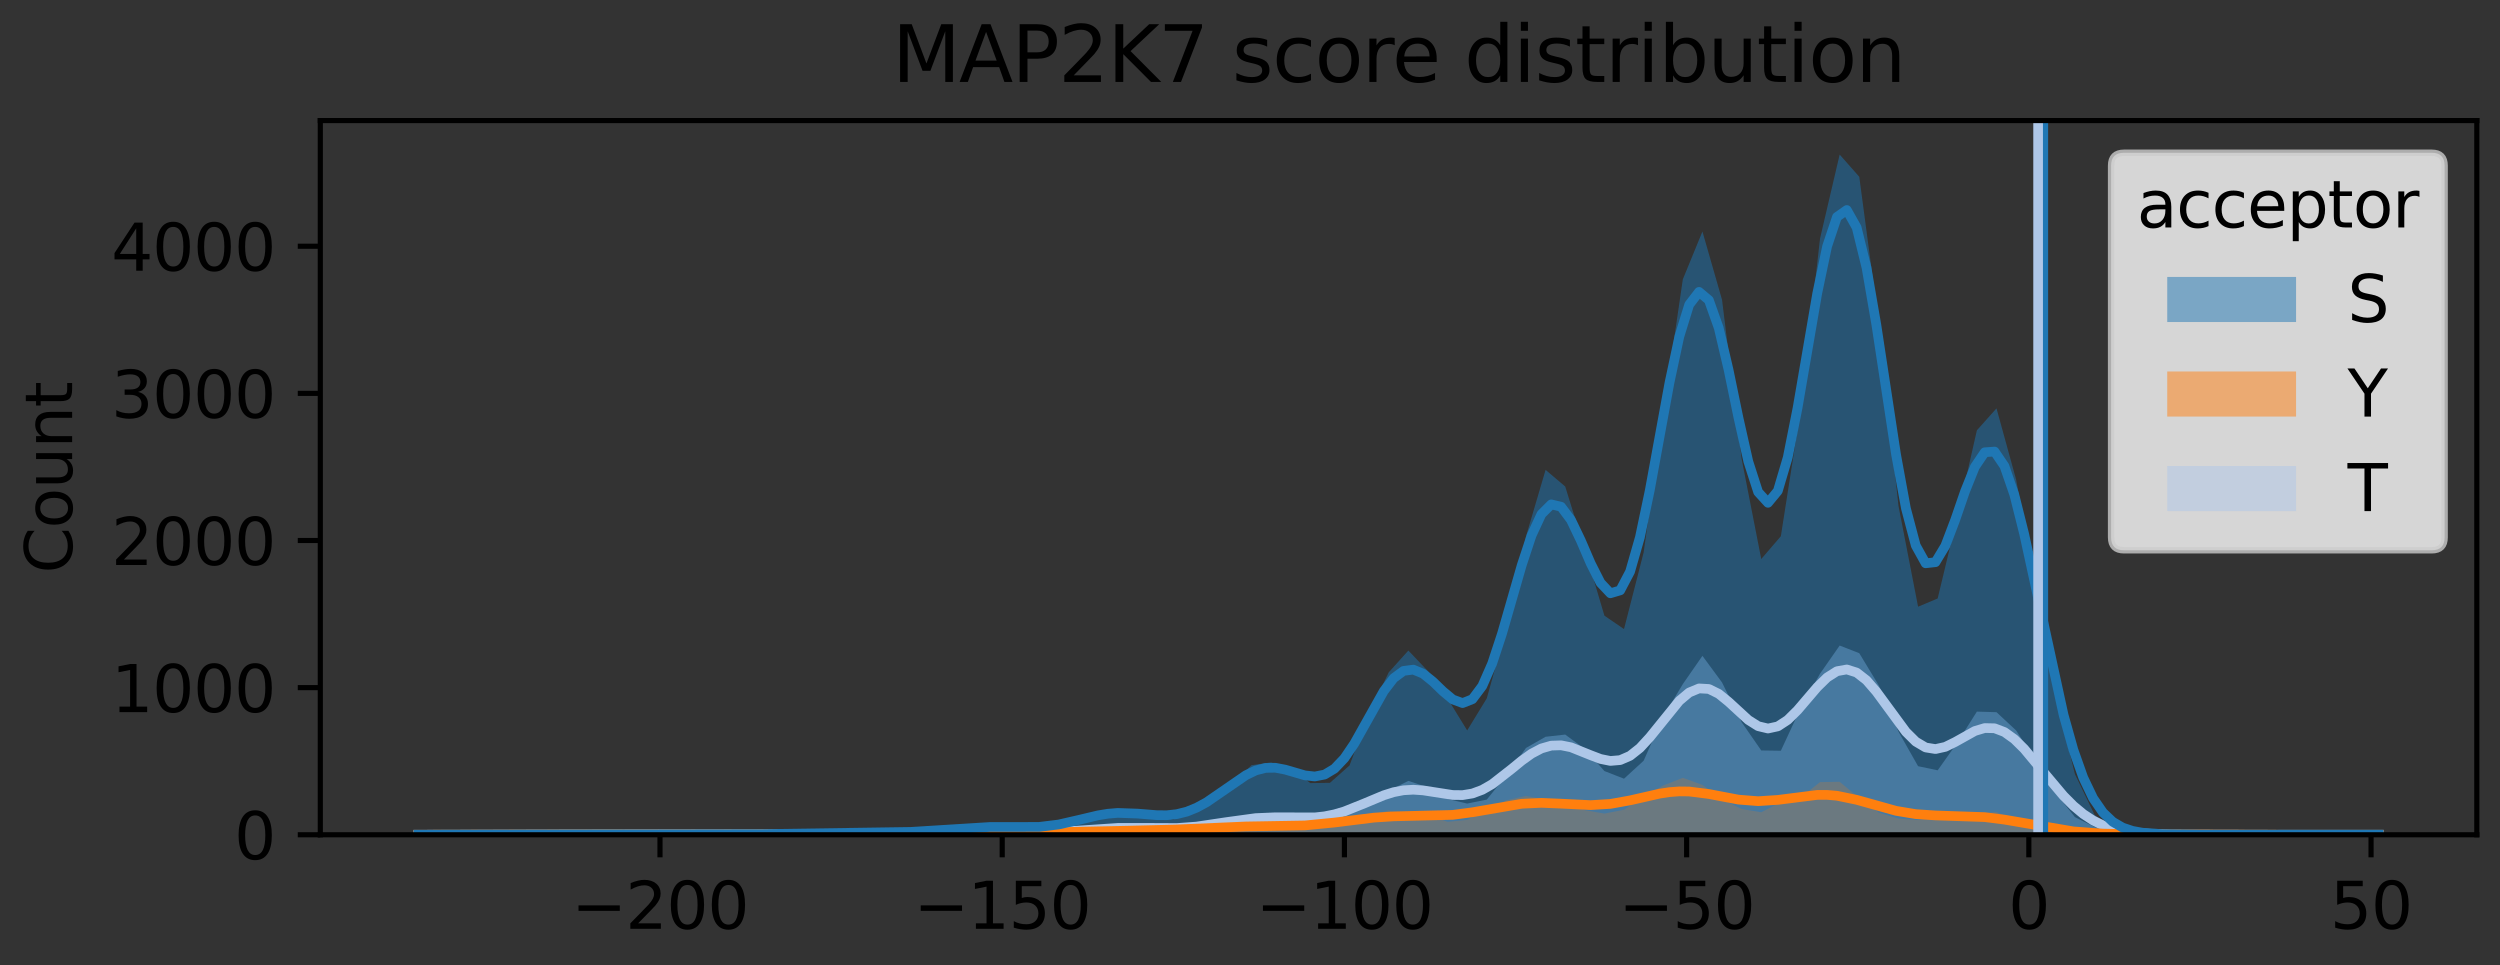
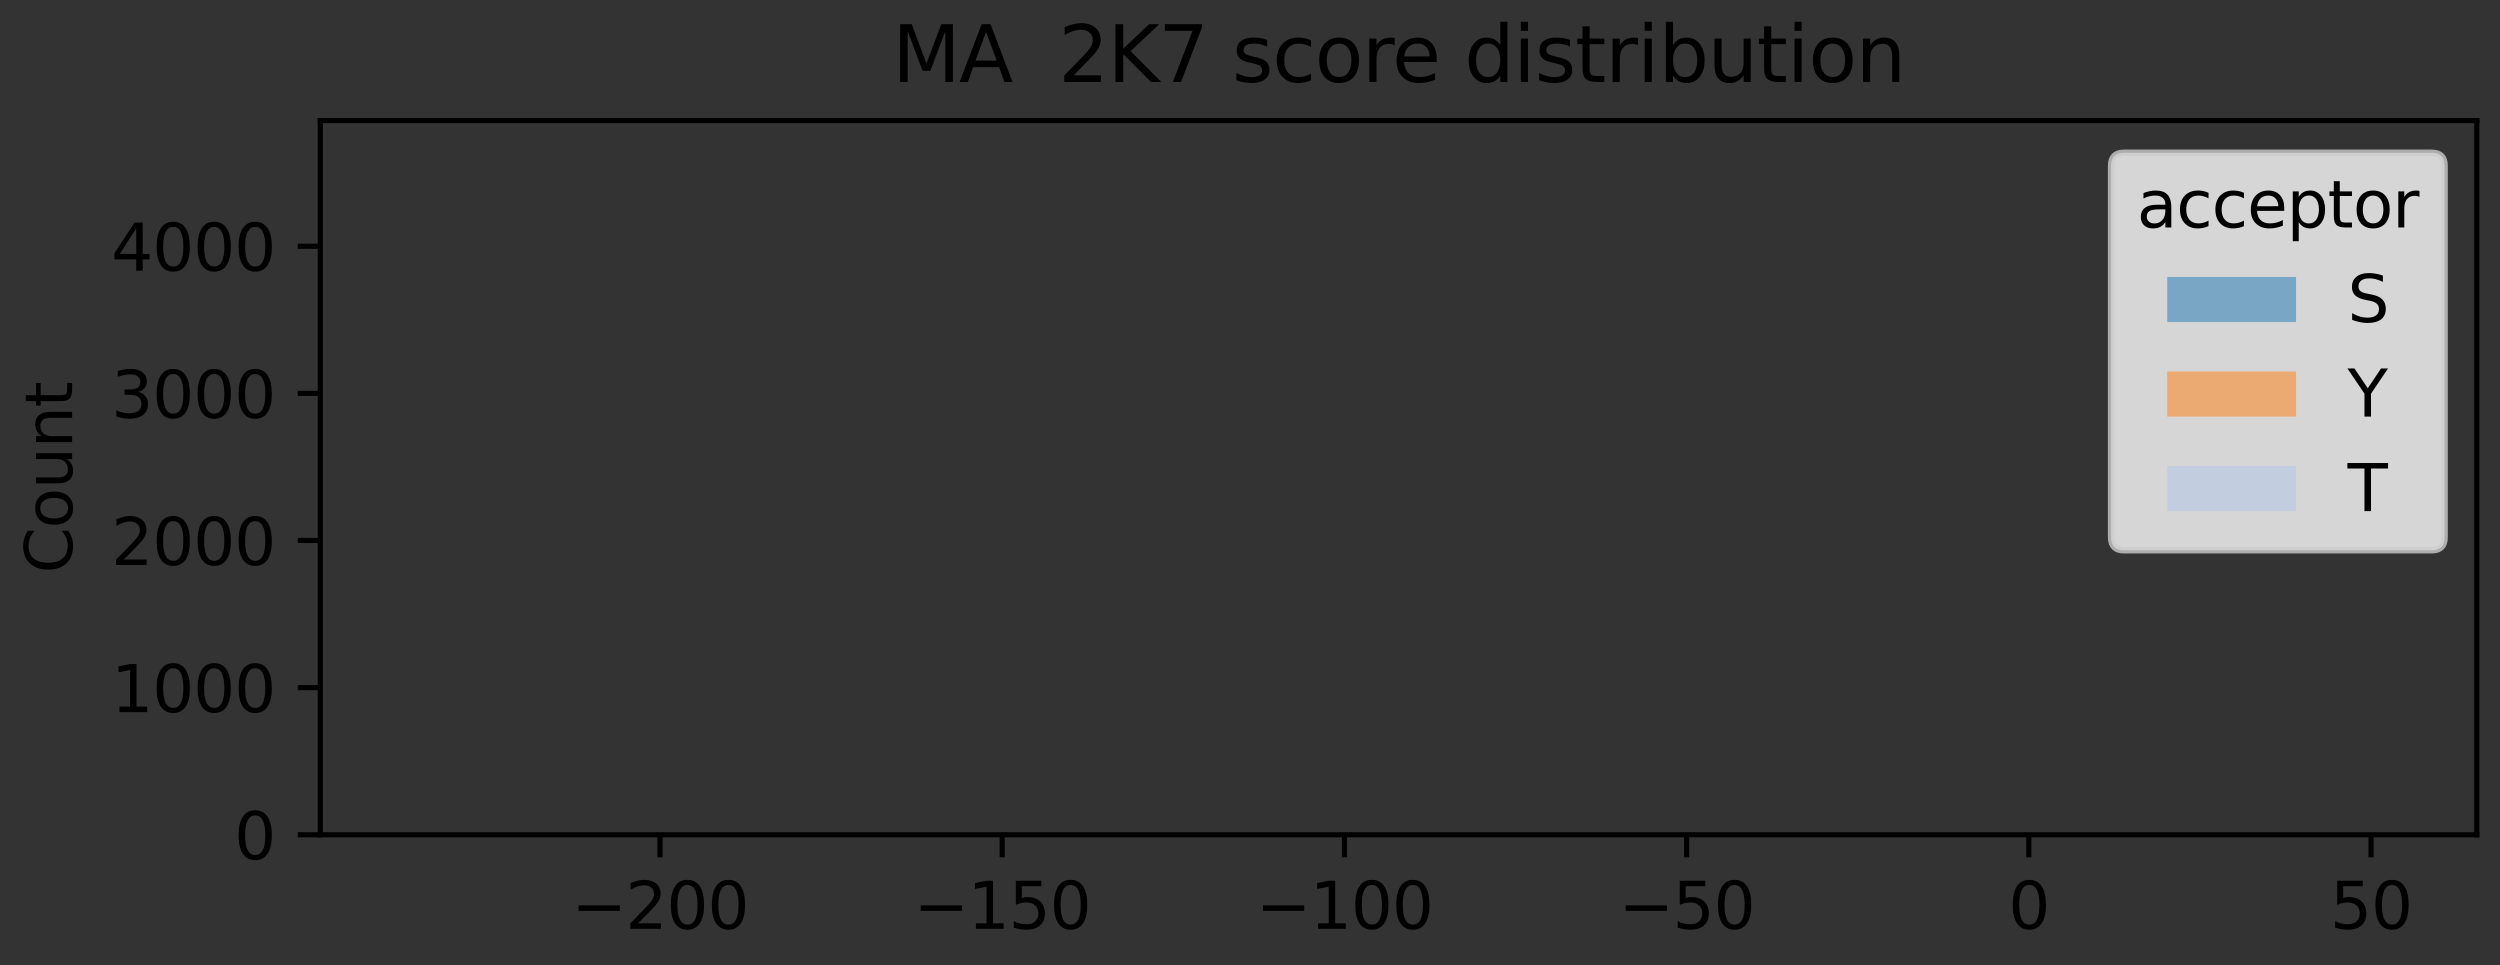
<svg xmlns="http://www.w3.org/2000/svg" xmlns:xlink="http://www.w3.org/1999/xlink" width="388.128pt" height="149.876pt" viewBox="0 0 388.128 149.876" version="1.1">
  <rect x="0" y="0" width="388.128" height="149.876" fill="#333333" stroke="none" />
  <defs>
    <style type="text/css">*{stroke-linejoin: round; stroke-linecap: butt}</style>
  </defs>
  <g id="figure_1">
    <g id="patch_1">
-       <path d="M 0 149.876  L 388.128 149.876  L 388.128 0  L 0 0  L 0 149.876  z " style="fill: none" />
-     </g>
+       </g>
    <g id="axes_1">
      <g id="patch_2">
        <path d="M 49.728 129.598  L 384.528 129.598  L 384.528 18.718  L 49.728 18.718  L 49.728 129.598  z " style="fill: none" />
      </g>
      <g id="FillBetweenPolyCollection_1">
        <path d="M 66.468 129.598  L 66.468 129.598  L 69.512 129.598  L 72.555 129.598  L 75.599 129.598  L 78.643 129.598  L 81.686 129.598  L 84.73 129.598  L 87.774 129.598  L 90.817 129.598  L 93.861 129.598  L 96.904 129.598  L 99.948 129.598  L 102.992 129.598  L 106.035 129.598  L 109.079 129.598  L 112.123 129.598  L 115.166 129.598  L 118.21 129.598  L 121.254 129.598  L 124.297 129.598  L 127.341 129.598  L 130.384 129.598  L 133.428 129.598  L 136.472 129.598  L 139.515 129.598  L 142.559 129.598  L 145.603 129.598  L 148.646 129.598  L 151.69 129.598  L 154.734 129.598  L 157.777 129.598  L 160.821 129.598  L 163.864 129.598  L 166.908 129.598  L 169.952 129.598  L 172.995 129.598  L 176.039 129.598  L 179.083 129.598  L 182.126 129.598  L 185.17 129.598  L 188.214 129.598  L 191.257 129.598  L 194.301 129.598  L 197.344 129.598  L 200.388 129.598  L 203.432 129.598  L 206.475 129.598  L 209.519 129.598  L 212.563 129.598  L 215.606 129.598  L 218.65 129.598  L 221.694 129.598  L 224.737 129.598  L 227.781 129.598  L 230.824 129.598  L 233.868 129.598  L 236.912 129.598  L 239.955 129.598  L 242.999 129.598  L 246.043 129.598  L 249.086 129.598  L 252.13 129.598  L 255.174 129.598  L 258.217 129.598  L 261.261 129.598  L 264.304 129.598  L 267.348 129.598  L 270.392 129.598  L 273.435 129.598  L 276.479 129.598  L 279.523 129.598  L 282.566 129.598  L 285.61 129.598  L 288.654 129.598  L 291.697 129.598  L 294.741 129.598  L 297.784 129.598  L 300.828 129.598  L 303.872 129.598  L 306.915 129.598  L 309.959 129.598  L 313.003 129.598  L 316.046 129.598  L 319.09 129.598  L 322.134 129.598  L 325.177 129.598  L 328.221 129.598  L 331.264 129.598  L 334.308 129.598  L 337.352 129.598  L 340.395 129.598  L 343.439 129.598  L 346.483 129.598  L 349.526 129.598  L 352.57 129.598  L 355.614 129.598  L 358.657 129.598  L 361.701 129.598  L 364.744 129.598  L 367.788 129.598  L 367.788 129.598  L 367.788 129.598  L 364.744 129.598  L 361.701 129.552  L 358.657 129.598  L 355.614 129.598  L 352.57 129.598  L 349.526 129.598  L 346.483 129.575  L 343.439 129.598  L 340.395 129.575  L 337.352 129.575  L 334.308 129.598  L 331.264 129.507  L 328.221 129.324  L 325.177 128.387  L 322.134 126.857  L 319.09 123.042  L 316.046 118.108  L 313.003 113.403  L 309.959 110.57  L 306.915 110.479  L 303.872 115.299  L 300.828 119.593  L 297.784 118.954  L 294.741 113.586  L 291.697 106.436  L 288.654 101.411  L 285.61 100.223  L 282.566 104.586  L 279.523 109.999  L 276.479 116.555  L 273.435 116.509  L 270.392 112.124  L 267.348 105.956  L 264.304 101.822  L 261.261 106.208  L 258.217 111.279  L 255.174 118.108  L 252.13 120.895  L 249.086 119.707  L 246.043 116.281  L 242.999 114.043  L 239.955 114.385  L 236.912 116.121  L 233.868 120.37  L 230.824 124.139  L 227.781 124.756  L 224.737 124.047  L 221.694 122.243  L 218.65 121.238  L 215.606 122.745  L 212.563 124.047  L 209.519 126.355  L 206.475 127.245  L 203.432 127.451  L 200.388 127.085  L 197.344 126.355  L 194.301 126.811  L 191.257 127.542  L 188.214 127.862  L 185.17 128.844  L 182.126 128.821  L 179.083 128.525  L 176.039 128.342  L 172.995 128.25  L 169.952 128.821  L 166.908 128.913  L 163.864 129.37  L 160.821 129.461  L 157.777 129.393  L 154.734 129.118  L 151.69 129.324  L 148.646 129.37  L 145.603 129.21  L 142.559 129.53  L 139.515 129.461  L 136.472 129.507  L 133.428 129.484  L 130.384 129.53  L 127.341 129.53  L 124.297 129.484  L 121.254 129.575  L 118.21 129.598  L 115.166 129.575  L 112.123 129.575  L 109.079 129.598  L 106.035 129.575  L 102.992 129.575  L 99.948 129.552  L 96.904 129.598  L 93.861 129.598  L 90.817 129.598  L 87.774 129.598  L 84.73 129.598  L 81.686 129.598  L 78.643 129.575  L 75.599 129.598  L 72.555 129.575  L 69.512 129.598  L 66.468 129.598  z " clip-path="url(#pcf48c06b73)" style="fill: #aec7e8; fill-opacity: 0.5" />
      </g>
      <g id="FillBetweenPolyCollection_2">
        <path d="M 66.468 129.598  L 66.468 129.598  L 69.512 129.598  L 72.555 129.598  L 75.599 129.598  L 78.643 129.598  L 81.686 129.598  L 84.73 129.598  L 87.774 129.598  L 90.817 129.598  L 93.861 129.598  L 96.904 129.598  L 99.948 129.598  L 102.992 129.598  L 106.035 129.598  L 109.079 129.598  L 112.123 129.598  L 115.166 129.598  L 118.21 129.598  L 121.254 129.598  L 124.297 129.598  L 127.341 129.598  L 130.384 129.598  L 133.428 129.598  L 136.472 129.598  L 139.515 129.598  L 142.559 129.598  L 145.603 129.598  L 148.646 129.598  L 151.69 129.598  L 154.734 129.598  L 157.777 129.598  L 160.821 129.598  L 163.864 129.598  L 166.908 129.598  L 169.952 129.598  L 172.995 129.598  L 176.039 129.598  L 179.083 129.598  L 182.126 129.598  L 185.17 129.598  L 188.214 129.598  L 191.257 129.598  L 194.301 129.598  L 197.344 129.598  L 200.388 129.598  L 203.432 129.598  L 206.475 129.598  L 209.519 129.598  L 212.563 129.598  L 215.606 129.598  L 218.65 129.598  L 221.694 129.598  L 224.737 129.598  L 227.781 129.598  L 230.824 129.598  L 233.868 129.598  L 236.912 129.598  L 239.955 129.598  L 242.999 129.598  L 246.043 129.598  L 249.086 129.598  L 252.13 129.598  L 255.174 129.598  L 258.217 129.598  L 261.261 129.598  L 264.304 129.598  L 267.348 129.598  L 270.392 129.598  L 273.435 129.598  L 276.479 129.598  L 279.523 129.598  L 282.566 129.598  L 285.61 129.598  L 288.654 129.598  L 291.697 129.598  L 294.741 129.598  L 297.784 129.598  L 300.828 129.598  L 303.872 129.598  L 306.915 129.598  L 309.959 129.598  L 313.003 129.598  L 316.046 129.598  L 319.09 129.598  L 322.134 129.598  L 325.177 129.598  L 328.221 129.598  L 331.264 129.598  L 334.308 129.598  L 337.352 129.598  L 340.395 129.598  L 343.439 129.598  L 346.483 129.598  L 349.526 129.598  L 352.57 129.598  L 355.614 129.598  L 358.657 129.598  L 361.701 129.598  L 364.744 129.598  L 367.788 129.598  L 367.788 129.598  L 367.788 129.598  L 364.744 129.598  L 361.701 129.598  L 358.657 129.598  L 355.614 129.598  L 352.57 129.598  L 349.526 129.598  L 346.483 129.598  L 343.439 129.598  L 340.395 129.598  L 337.352 129.575  L 334.308 129.552  L 331.264 129.552  L 328.221 129.575  L 325.177 129.575  L 322.134 129.37  L 319.09 129.255  L 316.046 128.525  L 313.003 127.405  L 309.959 126.08  L 306.915 126.309  L 303.872 126.24  L 300.828 126.811  L 297.784 127.314  L 294.741 127.085  L 291.697 126.172  L 288.654 123.91  L 285.61 121.375  L 282.566 121.421  L 279.523 123.842  L 276.479 124.527  L 273.435 126.103  L 270.392 125.601  L 267.348 124.093  L 264.304 121.855  L 261.261 120.758  L 258.217 121.946  L 255.174 123.705  L 252.13 125.715  L 249.086 126.309  L 246.043 125.783  L 242.999 124.299  L 239.955 124.184  L 236.912 123.568  L 233.868 124.253  L 230.824 125.806  L 227.781 127.291  L 224.737 127.588  L 221.694 126.492  L 218.65 126.88  L 215.606 125.829  L 212.563 126.583  L 209.519 127.177  L 206.475 128.479  L 203.432 128.502  L 200.388 128.525  L 197.344 128.365  L 194.301 127.839  L 191.257 128.342  L 188.214 128.273  L 185.17 128.707  L 182.126 129.073  L 179.083 129.141  L 176.039 128.753  L 172.995 128.936  L 169.952 129.004  L 166.908 129.004  L 163.864 129.301  L 160.821 129.324  L 157.777 129.461  L 154.734 129.484  L 151.69 129.461  L 148.646 129.393  L 145.603 129.347  L 142.559 129.484  L 139.515 129.507  L 136.472 129.575  L 133.428 129.53  L 130.384 129.507  L 127.341 129.507  L 124.297 129.53  L 121.254 129.552  L 118.21 129.575  L 115.166 129.575  L 112.123 129.575  L 109.079 129.575  L 106.035 129.575  L 102.992 129.598  L 99.948 129.598  L 96.904 129.598  L 93.861 129.598  L 90.817 129.598  L 87.774 129.598  L 84.73 129.575  L 81.686 129.598  L 78.643 129.598  L 75.599 129.598  L 72.555 129.575  L 69.512 129.598  L 66.468 129.598  z " clip-path="url(#pcf48c06b73)" style="fill: #ff7f0e; fill-opacity: 0.5" />
      </g>
      <g id="FillBetweenPolyCollection_3">
        <path d="M 66.468 129.575  L 66.468 129.598  L 69.512 129.598  L 72.555 129.598  L 75.599 129.598  L 78.643 129.598  L 81.686 129.598  L 84.73 129.598  L 87.774 129.598  L 90.817 129.598  L 93.861 129.598  L 96.904 129.598  L 99.948 129.598  L 102.992 129.598  L 106.035 129.598  L 109.079 129.598  L 112.123 129.598  L 115.166 129.598  L 118.21 129.598  L 121.254 129.598  L 124.297 129.598  L 127.341 129.598  L 130.384 129.598  L 133.428 129.598  L 136.472 129.598  L 139.515 129.598  L 142.559 129.598  L 145.603 129.598  L 148.646 129.598  L 151.69 129.598  L 154.734 129.598  L 157.777 129.598  L 160.821 129.598  L 163.864 129.598  L 166.908 129.598  L 169.952 129.598  L 172.995 129.598  L 176.039 129.598  L 179.083 129.598  L 182.126 129.598  L 185.17 129.598  L 188.214 129.598  L 191.257 129.598  L 194.301 129.598  L 197.344 129.598  L 200.388 129.598  L 203.432 129.598  L 206.475 129.598  L 209.519 129.598  L 212.563 129.598  L 215.606 129.598  L 218.65 129.598  L 221.694 129.598  L 224.737 129.598  L 227.781 129.598  L 230.824 129.598  L 233.868 129.598  L 236.912 129.598  L 239.955 129.598  L 242.999 129.598  L 246.043 129.598  L 249.086 129.598  L 252.13 129.598  L 255.174 129.598  L 258.217 129.598  L 261.261 129.598  L 264.304 129.598  L 267.348 129.598  L 270.392 129.598  L 273.435 129.598  L 276.479 129.598  L 279.523 129.598  L 282.566 129.598  L 285.61 129.598  L 288.654 129.598  L 291.697 129.598  L 294.741 129.598  L 297.784 129.598  L 300.828 129.598  L 303.872 129.598  L 306.915 129.598  L 309.959 129.598  L 313.003 129.598  L 316.046 129.598  L 319.09 129.598  L 322.134 129.598  L 325.177 129.598  L 328.221 129.598  L 331.264 129.598  L 334.308 129.598  L 337.352 129.598  L 340.395 129.598  L 343.439 129.598  L 346.483 129.598  L 349.526 129.598  L 352.57 129.598  L 355.614 129.598  L 358.657 129.598  L 361.701 129.598  L 364.744 129.598  L 367.788 129.598  L 367.788 129.53  L 367.788 129.53  L 364.744 129.598  L 361.701 129.598  L 358.657 129.598  L 355.614 129.598  L 352.57 129.598  L 349.526 129.598  L 346.483 129.598  L 343.439 129.598  L 340.395 129.575  L 337.352 129.598  L 334.308 129.484  L 331.264 129.438  L 328.221 128.821  L 325.177 126.492  L 322.134 120.187  L 319.09 107.921  L 316.046 90.835  L 313.003 74.457  L 309.959 63.401  L 306.915 66.805  L 303.872 80.236  L 300.828 92.913  L 297.784 94.193  L 294.741 78.546  L 291.697 50.312  L 288.654 27.447  L 285.61 23.998  L 282.566 37.018  L 279.523 63.858  L 276.479 83.251  L 273.435 86.792  L 270.392 71.259  L 267.348 46.543  L 264.304 35.945  L 261.261 43.368  L 258.217 64.178  L 255.174 85.787  L 252.13 97.665  L 249.086 95.586  L 246.043 85.33  L 242.999 75.53  L 239.955 72.949  L 236.912 83.274  L 233.868 97.55  L 230.824 108.423  L 227.781 113.403  L 224.737 108.446  L 221.694 104.197  L 218.65 101  L 215.606 104.38  L 212.563 110.685  L 209.519 118.839  L 206.475 121.535  L 203.432 121.58  L 200.388 119.296  L 197.344 118.36  L 194.301 118.794  L 191.257 121.718  L 188.214 124.322  L 185.17 126.103  L 182.126 127.245  L 179.083 126.583  L 176.039 126.24  L 172.995 125.761  L 169.952 126.469  L 166.908 127.428  L 163.864 128.525  L 160.821 128.57  L 157.777 128.456  L 154.734 128.25  L 151.69 128.365  L 148.646 128.547  L 145.603 128.867  L 142.559 129.096  L 139.515 129.324  L 136.472 129.301  L 133.428 129.255  L 130.384 129.278  L 127.341 129.164  L 124.297 129.415  L 121.254 129.53  L 118.21 129.438  L 115.166 129.575  L 112.123 129.53  L 109.079 129.552  L 106.035 129.575  L 102.992 129.484  L 99.948 129.507  L 96.904 129.575  L 93.861 129.598  L 90.817 129.575  L 87.774 129.598  L 84.73 129.575  L 81.686 129.598  L 78.643 129.598  L 75.599 129.598  L 72.555 129.575  L 69.512 129.598  L 66.468 129.575  z " clip-path="url(#pcf48c06b73)" style="fill: #1f77b4; fill-opacity: 0.5" />
      </g>
      <g id="matplotlib.axis_1">
        <g id="xtick_1">
          <g id="line2d_1">
            <defs>
              <path id="md3feda2bb0" d="M 0 0  L 0 3.5  " style="stroke: #000000; stroke-width: 0.8" />
            </defs>
            <g>
              <use xlink:href="#md3feda2bb0" x="102.465" y="129.598" style="stroke: #000000; stroke-width: 0.8" />
            </g>
          </g>
          <g id="text_1">
            <g transform="translate(88.731 144.197) scale(0.1 -0.1)">
              <defs>
                <path id="DejaVuSans-2212" d="M 678 2272  L 4684 2272  L 4684 1741  L 678 1741  L 678 2272  z " transform="scale(0.016)" />
                <path id="DejaVuSans-32" d="M 1228 531  L 3431 531  L 3431 0  L 469 0  L 469 531  Q 828 903 1448 1529  Q 2069 2156 2228 2338  Q 2531 2678 2651 2914  Q 2772 3150 2772 3378  Q 2772 3750 2511 3984  Q 2250 4219 1831 4219  Q 1534 4219 1204 4116  Q 875 4013 500 3803  L 500 4441  Q 881 4594 1212 4672  Q 1544 4750 1819 4750  Q 2544 4750 2975 4387  Q 3406 4025 3406 3419  Q 3406 3131 3298 2873  Q 3191 2616 2906 2266  Q 2828 2175 2409 1742  Q 1991 1309 1228 531  z " transform="scale(0.016)" />
                <path id="DejaVuSans-30" d="M 2034 4250  Q 1547 4250 1301 3770  Q 1056 3291 1056 2328  Q 1056 1369 1301 889  Q 1547 409 2034 409  Q 2525 409 2770 889  Q 3016 1369 3016 2328  Q 3016 3291 2770 3770  Q 2525 4250 2034 4250  z M 2034 4750  Q 2819 4750 3233 4129  Q 3647 3509 3647 2328  Q 3647 1150 3233 529  Q 2819 -91 2034 -91  Q 1250 -91 836 529  Q 422 1150 422 2328  Q 422 3509 836 4129  Q 1250 4750 2034 4750  z " transform="scale(0.016)" />
              </defs>
              <use xlink:href="#DejaVuSans-2212" />
              <use xlink:href="#DejaVuSans-32" transform="translate(83.789 0)" />
              <use xlink:href="#DejaVuSans-30" transform="translate(147.412 0)" />
              <use xlink:href="#DejaVuSans-30" transform="translate(211.035 0)" />
            </g>
          </g>
        </g>
        <g id="xtick_2">
          <g id="line2d_2">
            <g>
              <use xlink:href="#md3feda2bb0" x="155.594" y="129.598" style="stroke: #000000; stroke-width: 0.8" />
            </g>
          </g>
          <g id="text_2">
            <g transform="translate(141.86 144.197) scale(0.1 -0.1)">
              <defs>
                <path id="DejaVuSans-31" d="M 794 531  L 1825 531  L 1825 4091  L 703 3866  L 703 4441  L 1819 4666  L 2450 4666  L 2450 531  L 3481 531  L 3481 0  L 794 0  L 794 531  z " transform="scale(0.016)" />
                <path id="DejaVuSans-35" d="M 691 4666  L 3169 4666  L 3169 4134  L 1269 4134  L 1269 2991  Q 1406 3038 1543 3061  Q 1681 3084 1819 3084  Q 2600 3084 3056 2656  Q 3513 2228 3513 1497  Q 3513 744 3044 326  Q 2575 -91 1722 -91  Q 1428 -91 1123 -41  Q 819 9 494 109  L 494 744  Q 775 591 1075 516  Q 1375 441 1709 441  Q 2250 441 2565 725  Q 2881 1009 2881 1497  Q 2881 1984 2565 2268  Q 2250 2553 1709 2553  Q 1456 2553 1204 2497  Q 953 2441 691 2322  L 691 4666  z " transform="scale(0.016)" />
              </defs>
              <use xlink:href="#DejaVuSans-2212" />
              <use xlink:href="#DejaVuSans-31" transform="translate(83.789 0)" />
              <use xlink:href="#DejaVuSans-35" transform="translate(147.412 0)" />
              <use xlink:href="#DejaVuSans-30" transform="translate(211.035 0)" />
            </g>
          </g>
        </g>
        <g id="xtick_3">
          <g id="line2d_3">
            <g>
              <use xlink:href="#md3feda2bb0" x="208.723" y="129.598" style="stroke: #000000; stroke-width: 0.8" />
            </g>
          </g>
          <g id="text_3">
            <g transform="translate(194.989 144.197) scale(0.1 -0.1)">
              <use xlink:href="#DejaVuSans-2212" />
              <use xlink:href="#DejaVuSans-31" transform="translate(83.789 0)" />
              <use xlink:href="#DejaVuSans-30" transform="translate(147.412 0)" />
              <use xlink:href="#DejaVuSans-30" transform="translate(211.035 0)" />
            </g>
          </g>
        </g>
        <g id="xtick_4">
          <g id="line2d_4">
            <g>
              <use xlink:href="#md3feda2bb0" x="261.851" y="129.598" style="stroke: #000000; stroke-width: 0.8" />
            </g>
          </g>
          <g id="text_4">
            <g transform="translate(251.299 144.197) scale(0.1 -0.1)">
              <use xlink:href="#DejaVuSans-2212" />
              <use xlink:href="#DejaVuSans-35" transform="translate(83.789 0)" />
              <use xlink:href="#DejaVuSans-30" transform="translate(147.412 0)" />
            </g>
          </g>
        </g>
        <g id="xtick_5">
          <g id="line2d_5">
            <g>
              <use xlink:href="#md3feda2bb0" x="314.98" y="129.598" style="stroke: #000000; stroke-width: 0.8" />
            </g>
          </g>
          <g id="text_5">
            <g transform="translate(311.799 144.197) scale(0.1 -0.1)">
              <use xlink:href="#DejaVuSans-30" />
            </g>
          </g>
        </g>
        <g id="xtick_6">
          <g id="line2d_6">
            <g>
              <use xlink:href="#md3feda2bb0" x="368.109" y="129.598" style="stroke: #000000; stroke-width: 0.8" />
            </g>
          </g>
          <g id="text_6">
            <g transform="translate(361.747 144.197) scale(0.1 -0.1)">
              <use xlink:href="#DejaVuSans-35" />
              <use xlink:href="#DejaVuSans-30" transform="translate(63.623 0)" />
            </g>
          </g>
        </g>
      </g>
      <g id="matplotlib.axis_2">
        <g id="ytick_1">
          <g id="line2d_7">
            <defs>
              <path id="m13122b812a" d="M 0 0  L -3.5 0  " style="stroke: #000000; stroke-width: 0.8" />
            </defs>
            <g>
              <use xlink:href="#m13122b812a" x="49.728" y="129.598" style="stroke: #000000; stroke-width: 0.8" />
            </g>
          </g>
          <g id="text_7">
            <g transform="translate(36.366 133.397) scale(0.1 -0.1)">
              <use xlink:href="#DejaVuSans-30" />
            </g>
          </g>
        </g>
        <g id="ytick_2">
          <g id="line2d_8">
            <g>
              <use xlink:href="#m13122b812a" x="49.728" y="106.756" style="stroke: #000000; stroke-width: 0.8" />
            </g>
          </g>
          <g id="text_8">
            <g transform="translate(17.278 110.555) scale(0.1 -0.1)">
              <use xlink:href="#DejaVuSans-31" />
              <use xlink:href="#DejaVuSans-30" transform="translate(63.623 0)" />
              <use xlink:href="#DejaVuSans-30" transform="translate(127.246 0)" />
              <use xlink:href="#DejaVuSans-30" transform="translate(190.869 0)" />
            </g>
          </g>
        </g>
        <g id="ytick_3">
          <g id="line2d_9">
            <g>
              <use xlink:href="#m13122b812a" x="49.728" y="83.914" style="stroke: #000000; stroke-width: 0.8" />
            </g>
          </g>
          <g id="text_9">
            <g transform="translate(17.278 87.713) scale(0.1 -0.1)">
              <use xlink:href="#DejaVuSans-32" />
              <use xlink:href="#DejaVuSans-30" transform="translate(63.623 0)" />
              <use xlink:href="#DejaVuSans-30" transform="translate(127.246 0)" />
              <use xlink:href="#DejaVuSans-30" transform="translate(190.869 0)" />
            </g>
          </g>
        </g>
        <g id="ytick_4">
          <g id="line2d_10">
            <g>
              <use xlink:href="#m13122b812a" x="49.728" y="61.071" style="stroke: #000000; stroke-width: 0.8" />
            </g>
          </g>
          <g id="text_10">
            <g transform="translate(17.278 64.87) scale(0.1 -0.1)">
              <defs>
                <path id="DejaVuSans-33" d="M 2597 2516  Q 3050 2419 3304 2112  Q 3559 1806 3559 1356  Q 3559 666 3084 287  Q 2609 -91 1734 -91  Q 1441 -91 1130 -33  Q 819 25 488 141  L 488 750  Q 750 597 1062 519  Q 1375 441 1716 441  Q 2309 441 2620 675  Q 2931 909 2931 1356  Q 2931 1769 2642 2001  Q 2353 2234 1838 2234  L 1294 2234  L 1294 2753  L 1863 2753  Q 2328 2753 2575 2939  Q 2822 3125 2822 3475  Q 2822 3834 2567 4026  Q 2313 4219 1838 4219  Q 1578 4219 1281 4162  Q 984 4106 628 3988  L 628 4550  Q 988 4650 1302 4700  Q 1616 4750 1894 4750  Q 2613 4750 3031 4423  Q 3450 4097 3450 3541  Q 3450 3153 3228 2886  Q 3006 2619 2597 2516  z " transform="scale(0.016)" />
              </defs>
              <use xlink:href="#DejaVuSans-33" />
              <use xlink:href="#DejaVuSans-30" transform="translate(63.623 0)" />
              <use xlink:href="#DejaVuSans-30" transform="translate(127.246 0)" />
              <use xlink:href="#DejaVuSans-30" transform="translate(190.869 0)" />
            </g>
          </g>
        </g>
        <g id="ytick_5">
          <g id="line2d_11">
            <g>
              <use xlink:href="#m13122b812a" x="49.728" y="38.229" style="stroke: #000000; stroke-width: 0.8" />
            </g>
          </g>
          <g id="text_11">
            <g transform="translate(17.278 42.028) scale(0.1 -0.1)">
              <defs>
                <path id="DejaVuSans-34" d="M 2419 4116  L 825 1625  L 2419 1625  L 2419 4116  z M 2253 4666  L 3047 4666  L 3047 1625  L 3713 1625  L 3713 1100  L 3047 1100  L 3047 0  L 2419 0  L 2419 1100  L 313 1100  L 313 1709  L 2253 4666  z " transform="scale(0.016)" />
              </defs>
              <use xlink:href="#DejaVuSans-34" />
              <use xlink:href="#DejaVuSans-30" transform="translate(63.623 0)" />
              <use xlink:href="#DejaVuSans-30" transform="translate(127.246 0)" />
              <use xlink:href="#DejaVuSans-30" transform="translate(190.869 0)" />
            </g>
          </g>
        </g>
        <g id="text_12">
          <g transform="translate(11.198 89.007) rotate(-90) scale(0.1 -0.1)">
            <defs>
              <path id="DejaVuSans-43" d="M 4122 4306  L 4122 3641  Q 3803 3938 3442 4084  Q 3081 4231 2675 4231  Q 1875 4231 1450 3742  Q 1025 3253 1025 2328  Q 1025 1406 1450 917  Q 1875 428 2675 428  Q 3081 428 3442 575  Q 3803 722 4122 1019  L 4122 359  Q 3791 134 3420 21  Q 3050 -91 2638 -91  Q 1578 -91 968 557  Q 359 1206 359 2328  Q 359 3453 968 4101  Q 1578 4750 2638 4750  Q 3056 4750 3426 4639  Q 3797 4528 4122 4306  z " transform="scale(0.016)" />
              <path id="DejaVuSans-6f" d="M 1959 3097  Q 1497 3097 1228 2736  Q 959 2375 959 1747  Q 959 1119 1226 758  Q 1494 397 1959 397  Q 2419 397 2687 759  Q 2956 1122 2956 1747  Q 2956 2369 2687 2733  Q 2419 3097 1959 3097  z M 1959 3584  Q 2709 3584 3137 3096  Q 3566 2609 3566 1747  Q 3566 888 3137 398  Q 2709 -91 1959 -91  Q 1206 -91 779 398  Q 353 888 353 1747  Q 353 2609 779 3096  Q 1206 3584 1959 3584  z " transform="scale(0.016)" />
              <path id="DejaVuSans-75" d="M 544 1381  L 544 3500  L 1119 3500  L 1119 1403  Q 1119 906 1312 657  Q 1506 409 1894 409  Q 2359 409 2629 706  Q 2900 1003 2900 1516  L 2900 3500  L 3475 3500  L 3475 0  L 2900 0  L 2900 538  Q 2691 219 2414 64  Q 2138 -91 1772 -91  Q 1169 -91 856 284  Q 544 659 544 1381  z M 1991 3584  L 1991 3584  z " transform="scale(0.016)" />
              <path id="DejaVuSans-6e" d="M 3513 2113  L 3513 0  L 2938 0  L 2938 2094  Q 2938 2591 2744 2837  Q 2550 3084 2163 3084  Q 1697 3084 1428 2787  Q 1159 2491 1159 1978  L 1159 0  L 581 0  L 581 3500  L 1159 3500  L 1159 2956  Q 1366 3272 1645 3428  Q 1925 3584 2291 3584  Q 2894 3584 3203 3211  Q 3513 2838 3513 2113  z " transform="scale(0.016)" />
              <path id="DejaVuSans-74" d="M 1172 4494  L 1172 3500  L 2356 3500  L 2356 3053  L 1172 3053  L 1172 1153  Q 1172 725 1289 603  Q 1406 481 1766 481  L 2356 481  L 2356 0  L 1766 0  Q 1100 0 847 248  Q 594 497 594 1153  L 594 3053  L 172 3053  L 172 3500  L 594 3500  L 594 4494  L 1172 4494  z " transform="scale(0.016)" />
            </defs>
            <use xlink:href="#DejaVuSans-43" />
            <use xlink:href="#DejaVuSans-6f" transform="translate(69.824 0)" />
            <use xlink:href="#DejaVuSans-75" transform="translate(131.006 0)" />
            <use xlink:href="#DejaVuSans-6e" transform="translate(194.385 0)" />
            <use xlink:href="#DejaVuSans-74" transform="translate(257.764 0)" />
          </g>
        </g>
      </g>
      <g id="line2d_12">
        <path d="M 64.946 129.596  L 141.42 129.441  L 155.185 129.302  L 161.303 129.288  L 165.891 129.05  L 173.538 128.535  L 178.127 128.532  L 182.715 128.554  L 185.774 128.326  L 190.362 127.639  L 194.951 127.012  L 198.01 126.882  L 204.128 126.902  L 205.657 126.732  L 207.187 126.424  L 208.716 125.974  L 211.775 124.747  L 214.834 123.467  L 216.363 122.987  L 217.893 122.691  L 219.422 122.604  L 220.952 122.71  L 225.54 123.423  L 227.07 123.441  L 228.599 123.189  L 230.129 122.621  L 231.658 121.742  L 234.717 119.353  L 236.246 118.1  L 237.776 117.006  L 239.305 116.199  L 240.835 115.759  L 242.364 115.711  L 243.894 116.017  L 246.953 117.245  L 248.482 117.828  L 250.012 118.137  L 251.541 118.006  L 253.071 117.339  L 254.6 116.129  L 256.129 114.467  L 260.718 108.8  L 262.247 107.515  L 263.777 106.877  L 265.306 106.963  L 266.836 107.718  L 268.365 108.96  L 271.424 111.773  L 272.954 112.739  L 274.483 113.104  L 276.013 112.77  L 277.542 111.77  L 279.071 110.255  L 282.13 106.676  L 283.66 105.178  L 285.189 104.209  L 286.719 103.934  L 288.248 104.416  L 289.778 105.611  L 291.307 107.374  L 295.896 113.622  L 297.425 115.14  L 298.955 116.046  L 300.484 116.293  L 302.013 115.951  L 303.543 115.2  L 306.602 113.49  L 308.131 113.031  L 309.661 113.065  L 311.19 113.648  L 312.72 114.744  L 314.249 116.249  L 317.308 119.925  L 320.367 123.559  L 321.897 125.096  L 323.426 126.372  L 324.955 127.377  L 326.485 128.127  L 328.014 128.661  L 329.544 129.022  L 332.603 129.401  L 337.191 129.559  L 352.486 129.594  L 369.31 129.596  L 369.31 129.596  " clip-path="url(#pcf48c06b73)" style="fill: none; stroke: #aec7e8; stroke-width: 1.5; stroke-linecap: square" />
      </g>
      <g id="line2d_13">
        <path d="M 64.946 129.597  L 142.949 129.461  L 164.362 129.194  L 175.068 128.963  L 182.715 128.772  L 193.421 128.308  L 202.598 128.148  L 207.187 127.7  L 213.304 126.938  L 216.363 126.74  L 225.54 126.511  L 228.599 126.105  L 236.246 124.787  L 239.305 124.643  L 242.364 124.77  L 246.953 124.995  L 250.012 124.809  L 253.071 124.258  L 257.659 123.213  L 259.188 122.979  L 260.718 122.864  L 262.247 122.882  L 265.306 123.27  L 269.895 124.141  L 272.954 124.385  L 276.013 124.186  L 282.13 123.412  L 283.66 123.409  L 285.189 123.54  L 288.248 124.173  L 294.366 125.884  L 297.425 126.393  L 300.484 126.595  L 308.131 126.858  L 311.19 127.247  L 321.897 129.073  L 326.485 129.415  L 332.603 129.549  L 355.545 129.598  L 369.31 129.598  L 369.31 129.598  " clip-path="url(#pcf48c06b73)" style="fill: none; stroke: #ff7f0e; stroke-width: 1.5; stroke-linecap: square" />
      </g>
      <g id="line2d_14">
        <path d="M 64.946 129.589  L 118.478 129.491  L 141.42 129.151  L 153.655 128.39  L 161.303 128.38  L 164.362 128.006  L 167.42 127.306  L 170.479 126.581  L 172.009 126.331  L 173.538 126.205  L 176.597 126.312  L 179.656 126.559  L 181.186 126.562  L 182.715 126.395  L 184.245 126.012  L 185.774 125.394  L 187.304 124.564  L 190.362 122.461  L 193.421 120.356  L 194.951 119.613  L 196.48 119.218  L 198.01 119.196  L 199.539 119.487  L 202.598 120.38  L 204.128 120.549  L 205.657 120.25  L 207.187 119.33  L 208.716 117.72  L 210.246 115.466  L 214.834 107.291  L 216.363 105.294  L 217.893 104.159  L 219.422 103.961  L 220.952 104.599  L 222.481 105.834  L 224.011 107.316  L 225.54 108.593  L 227.07 109.155  L 228.599 108.547  L 230.129 106.501  L 231.658 103.021  L 233.188 98.38  L 236.246 87.758  L 237.776 83.13  L 239.305 79.832  L 240.835 78.304  L 242.364 78.673  L 243.894 80.721  L 245.423 83.907  L 246.953 87.459  L 248.482 90.481  L 250.012 92.109  L 251.541 91.655  L 253.071 88.743  L 254.6 83.405  L 256.129 76.122  L 259.188 59.422  L 260.718 52.259  L 262.247 47.305  L 263.777 45.314  L 265.306 46.598  L 266.836 50.914  L 268.365 57.43  L 269.895 64.845  L 271.424 71.638  L 272.954 76.389  L 274.483 78.063  L 276.013 76.212  L 277.542 71.04  L 279.071 63.345  L 282.13 45.53  L 283.66 38.249  L 285.189 33.68  L 286.719 32.605  L 288.248 35.323  L 289.778 41.558  L 291.307 50.435  L 294.366 70.568  L 295.896 78.918  L 297.425 84.695  L 298.955 87.451  L 300.484 87.281  L 302.013 84.744  L 303.543 80.728  L 305.072 76.288  L 306.602 72.482  L 308.131 70.216  L 309.661 70.105  L 311.19 72.361  L 312.72 76.788  L 314.249 82.875  L 320.367 110.965  L 321.897 116.412  L 323.426 120.723  L 324.955 123.918  L 326.485 126.141  L 328.014 127.592  L 329.544 128.482  L 331.073 128.995  L 332.603 129.275  L 335.662 129.502  L 341.78 129.588  L 369.31 129.576  L 369.31 129.576  " clip-path="url(#pcf48c06b73)" style="fill: none; stroke: #1f77b4; stroke-width: 1.5; stroke-linecap: square" />
      </g>
      <g id="line2d_15">
        <path d="M 317.223 129.598  L 317.223 18.718  " clip-path="url(#pcf48c06b73)" style="fill: none; stroke: #1f77b4; stroke-width: 1.5; stroke-linecap: square" />
      </g>
      <g id="line2d_16">
        <path d="M 316.42 129.598  L 316.42 18.718  " clip-path="url(#pcf48c06b73)" style="fill: none; stroke: #aec7e8; stroke-width: 1.5; stroke-linecap: square" />
      </g>
      <g id="patch_3">
        <path d="M 49.728 129.598  L 49.728 18.718  " style="fill: none; stroke: #000000; stroke-width: 0.8; stroke-linejoin: miter; stroke-linecap: square" />
      </g>
      <g id="patch_4">
        <path d="M 384.528 129.598  L 384.528 18.718  " style="fill: none; stroke: #000000; stroke-width: 0.8; stroke-linejoin: miter; stroke-linecap: square" />
      </g>
      <g id="patch_5">
        <path d="M 49.728 129.598  L 384.528 129.598  " style="fill: none; stroke: #000000; stroke-width: 0.8; stroke-linejoin: miter; stroke-linecap: square" />
      </g>
      <g id="patch_6">
        <path d="M 49.728 18.718  L 384.528 18.718  " style="fill: none; stroke: #000000; stroke-width: 0.8; stroke-linejoin: miter; stroke-linecap: square" />
      </g>
      <g id="text_13">
        <g transform="translate(138.535 12.718) scale(0.12 -0.12)">
          <defs>
            <path id="DejaVuSans-4d" d="M 628 4666  L 1569 4666  L 2759 1491  L 3956 4666  L 4897 4666  L 4897 0  L 4281 0  L 4281 4097  L 3078 897  L 2444 897  L 1241 4097  L 1241 0  L 628 0  L 628 4666  z " transform="scale(0.016)" />
            <path id="DejaVuSans-41" d="M 2188 4044  L 1331 1722  L 3047 1722  L 2188 4044  z M 1831 4666  L 2547 4666  L 4325 0  L 3669 0  L 3244 1197  L 1141 1197  L 716 0  L 50 0  L 1831 4666  z " transform="scale(0.016)" />
-             <path id="DejaVuSans-50" d="M 1259 4147  L 1259 2394  L 2053 2394  Q 2494 2394 2734 2622  Q 2975 2850 2975 3272  Q 2975 3691 2734 3919  Q 2494 4147 2053 4147  L 1259 4147  z M 628 4666  L 2053 4666  Q 2838 4666 3239 4311  Q 3641 3956 3641 3272  Q 3641 2581 3239 2228  Q 2838 1875 2053 1875  L 1259 1875  L 1259 0  L 628 0  L 628 4666  z " transform="scale(0.016)" />
            <path id="DejaVuSans-4b" d="M 628 4666  L 1259 4666  L 1259 2694  L 3353 4666  L 4166 4666  L 1850 2491  L 4331 0  L 3500 0  L 1259 2247  L 1259 0  L 628 0  L 628 4666  z " transform="scale(0.016)" />
            <path id="DejaVuSans-37" d="M 525 4666  L 3525 4666  L 3525 4397  L 1831 0  L 1172 0  L 2766 4134  L 525 4134  L 525 4666  z " transform="scale(0.016)" />
            <path id="DejaVuSans-20" transform="scale(0.016)" />
            <path id="DejaVuSans-73" d="M 2834 3397  L 2834 2853  Q 2591 2978 2328 3040  Q 2066 3103 1784 3103  Q 1356 3103 1142 2972  Q 928 2841 928 2578  Q 928 2378 1081 2264  Q 1234 2150 1697 2047  L 1894 2003  Q 2506 1872 2764 1633  Q 3022 1394 3022 966  Q 3022 478 2636 193  Q 2250 -91 1575 -91  Q 1294 -91 989 -36  Q 684 19 347 128  L 347 722  Q 666 556 975 473  Q 1284 391 1588 391  Q 1994 391 2212 530  Q 2431 669 2431 922  Q 2431 1156 2273 1281  Q 2116 1406 1581 1522  L 1381 1569  Q 847 1681 609 1914  Q 372 2147 372 2553  Q 372 3047 722 3315  Q 1072 3584 1716 3584  Q 2034 3584 2315 3537  Q 2597 3491 2834 3397  z " transform="scale(0.016)" />
            <path id="DejaVuSans-63" d="M 3122 3366  L 3122 2828  Q 2878 2963 2633 3030  Q 2388 3097 2138 3097  Q 1578 3097 1268 2742  Q 959 2388 959 1747  Q 959 1106 1268 751  Q 1578 397 2138 397  Q 2388 397 2633 464  Q 2878 531 3122 666  L 3122 134  Q 2881 22 2623 -34  Q 2366 -91 2075 -91  Q 1284 -91 818 406  Q 353 903 353 1747  Q 353 2603 823 3093  Q 1294 3584 2113 3584  Q 2378 3584 2631 3529  Q 2884 3475 3122 3366  z " transform="scale(0.016)" />
            <path id="DejaVuSans-72" d="M 2631 2963  Q 2534 3019 2420 3045  Q 2306 3072 2169 3072  Q 1681 3072 1420 2755  Q 1159 2438 1159 1844  L 1159 0  L 581 0  L 581 3500  L 1159 3500  L 1159 2956  Q 1341 3275 1631 3429  Q 1922 3584 2338 3584  Q 2397 3584 2469 3576  Q 2541 3569 2628 3553  L 2631 2963  z " transform="scale(0.016)" />
            <path id="DejaVuSans-65" d="M 3597 1894  L 3597 1613  L 953 1613  Q 991 1019 1311 708  Q 1631 397 2203 397  Q 2534 397 2845 478  Q 3156 559 3463 722  L 3463 178  Q 3153 47 2828 -22  Q 2503 -91 2169 -91  Q 1331 -91 842 396  Q 353 884 353 1716  Q 353 2575 817 3079  Q 1281 3584 2069 3584  Q 2775 3584 3186 3129  Q 3597 2675 3597 1894  z M 3022 2063  Q 3016 2534 2758 2815  Q 2500 3097 2075 3097  Q 1594 3097 1305 2825  Q 1016 2553 972 2059  L 3022 2063  z " transform="scale(0.016)" />
            <path id="DejaVuSans-64" d="M 2906 2969  L 2906 4863  L 3481 4863  L 3481 0  L 2906 0  L 2906 525  Q 2725 213 2448 61  Q 2172 -91 1784 -91  Q 1150 -91 751 415  Q 353 922 353 1747  Q 353 2572 751 3078  Q 1150 3584 1784 3584  Q 2172 3584 2448 3432  Q 2725 3281 2906 2969  z M 947 1747  Q 947 1113 1208 752  Q 1469 391 1925 391  Q 2381 391 2643 752  Q 2906 1113 2906 1747  Q 2906 2381 2643 2742  Q 2381 3103 1925 3103  Q 1469 3103 1208 2742  Q 947 2381 947 1747  z " transform="scale(0.016)" />
            <path id="DejaVuSans-69" d="M 603 3500  L 1178 3500  L 1178 0  L 603 0  L 603 3500  z M 603 4863  L 1178 4863  L 1178 4134  L 603 4134  L 603 4863  z " transform="scale(0.016)" />
            <path id="DejaVuSans-62" d="M 3116 1747  Q 3116 2381 2855 2742  Q 2594 3103 2138 3103  Q 1681 3103 1420 2742  Q 1159 2381 1159 1747  Q 1159 1113 1420 752  Q 1681 391 2138 391  Q 2594 391 2855 752  Q 3116 1113 3116 1747  z M 1159 2969  Q 1341 3281 1617 3432  Q 1894 3584 2278 3584  Q 2916 3584 3314 3078  Q 3713 2572 3713 1747  Q 3713 922 3314 415  Q 2916 -91 2278 -91  Q 1894 -91 1617 61  Q 1341 213 1159 525  L 1159 0  L 581 0  L 581 4863  L 1159 4863  L 1159 2969  z " transform="scale(0.016)" />
          </defs>
          <use xlink:href="#DejaVuSans-4d" />
          <use xlink:href="#DejaVuSans-41" transform="translate(86.279 0)" />
          <use xlink:href="#DejaVuSans-50" transform="translate(154.688 0)" />
          <use xlink:href="#DejaVuSans-32" transform="translate(214.99 0)" />
          <use xlink:href="#DejaVuSans-4b" transform="translate(278.613 0)" />
          <use xlink:href="#DejaVuSans-37" transform="translate(344.189 0)" />
          <use xlink:href="#DejaVuSans-20" transform="translate(407.812 0)" />
          <use xlink:href="#DejaVuSans-73" transform="translate(439.6 0)" />
          <use xlink:href="#DejaVuSans-63" transform="translate(491.699 0)" />
          <use xlink:href="#DejaVuSans-6f" transform="translate(546.68 0)" />
          <use xlink:href="#DejaVuSans-72" transform="translate(607.861 0)" />
          <use xlink:href="#DejaVuSans-65" transform="translate(646.725 0)" />
          <use xlink:href="#DejaVuSans-20" transform="translate(708.248 0)" />
          <use xlink:href="#DejaVuSans-64" transform="translate(740.035 0)" />
          <use xlink:href="#DejaVuSans-69" transform="translate(803.512 0)" />
          <use xlink:href="#DejaVuSans-73" transform="translate(831.295 0)" />
          <use xlink:href="#DejaVuSans-74" transform="translate(883.395 0)" />
          <use xlink:href="#DejaVuSans-72" transform="translate(922.604 0)" />
          <use xlink:href="#DejaVuSans-69" transform="translate(963.717 0)" />
          <use xlink:href="#DejaVuSans-62" transform="translate(991.5 0)" />
          <use xlink:href="#DejaVuSans-75" transform="translate(1054.977 0)" />
          <use xlink:href="#DejaVuSans-74" transform="translate(1118.355 0)" />
          <use xlink:href="#DejaVuSans-69" transform="translate(1157.564 0)" />
          <use xlink:href="#DejaVuSans-6f" transform="translate(1185.348 0)" />
          <use xlink:href="#DejaVuSans-6e" transform="translate(1246.529 0)" />
        </g>
      </g>
      <g id="legend_1">
        <g id="patch_7">
          <path d="M 329.752 85.431  L 377.528 85.431  Q 379.528 85.431 379.528 83.431  L 379.528 25.718  Q 379.528 23.718 377.528 23.718  L 329.752 23.718  Q 327.752 23.718 327.752 25.718  L 327.752 83.431  Q 327.752 85.431 329.752 85.431  z " style="fill: #ffffff; opacity: 0.8; stroke: #cccccc; stroke-linejoin: miter" />
        </g>
        <g id="text_14">
          <g transform="translate(331.752 35.317) scale(0.1 -0.1)">
            <defs>
              <path id="DejaVuSans-61" d="M 2194 1759  Q 1497 1759 1228 1600  Q 959 1441 959 1056  Q 959 750 1161 570  Q 1363 391 1709 391  Q 2188 391 2477 730  Q 2766 1069 2766 1631  L 2766 1759  L 2194 1759  z M 3341 1997  L 3341 0  L 2766 0  L 2766 531  Q 2569 213 2275 61  Q 1981 -91 1556 -91  Q 1019 -91 701 211  Q 384 513 384 1019  Q 384 1609 779 1909  Q 1175 2209 1959 2209  L 2766 2209  L 2766 2266  Q 2766 2663 2505 2880  Q 2244 3097 1772 3097  Q 1472 3097 1187 3025  Q 903 2953 641 2809  L 641 3341  Q 956 3463 1253 3523  Q 1550 3584 1831 3584  Q 2591 3584 2966 3190  Q 3341 2797 3341 1997  z " transform="scale(0.016)" />
              <path id="DejaVuSans-70" d="M 1159 525  L 1159 -1331  L 581 -1331  L 581 3500  L 1159 3500  L 1159 2969  Q 1341 3281 1617 3432  Q 1894 3584 2278 3584  Q 2916 3584 3314 3078  Q 3713 2572 3713 1747  Q 3713 922 3314 415  Q 2916 -91 2278 -91  Q 1894 -91 1617 61  Q 1341 213 1159 525  z M 3116 1747  Q 3116 2381 2855 2742  Q 2594 3103 2138 3103  Q 1681 3103 1420 2742  Q 1159 2381 1159 1747  Q 1159 1113 1420 752  Q 1681 391 2138 391  Q 2594 391 2855 752  Q 3116 1113 3116 1747  z " transform="scale(0.016)" />
            </defs>
            <use xlink:href="#DejaVuSans-61" />
            <use xlink:href="#DejaVuSans-63" transform="translate(61.279 0)" />
            <use xlink:href="#DejaVuSans-63" transform="translate(116.26 0)" />
            <use xlink:href="#DejaVuSans-65" transform="translate(171.24 0)" />
            <use xlink:href="#DejaVuSans-70" transform="translate(232.764 0)" />
            <use xlink:href="#DejaVuSans-74" transform="translate(296.24 0)" />
            <use xlink:href="#DejaVuSans-6f" transform="translate(335.449 0)" />
            <use xlink:href="#DejaVuSans-72" transform="translate(396.631 0)" />
          </g>
        </g>
        <g id="patch_8">
          <path d="M 336.466 49.995  L 356.466 49.995  L 356.466 42.995  L 336.466 42.995  z " style="fill: #1f77b4; fill-opacity: 0.5" />
        </g>
        <g id="text_15">
          <g transform="translate(364.466 49.995) scale(0.1 -0.1)">
            <defs>
              <path id="DejaVuSans-53" d="M 3425 4513  L 3425 3897  Q 3066 4069 2747 4153  Q 2428 4238 2131 4238  Q 1616 4238 1336 4038  Q 1056 3838 1056 3469  Q 1056 3159 1242 3001  Q 1428 2844 1947 2747  L 2328 2669  Q 3034 2534 3370 2195  Q 3706 1856 3706 1288  Q 3706 609 3251 259  Q 2797 -91 1919 -91  Q 1588 -91 1214 -16  Q 841 59 441 206  L 441 856  Q 825 641 1194 531  Q 1563 422 1919 422  Q 2459 422 2753 634  Q 3047 847 3047 1241  Q 3047 1584 2836 1778  Q 2625 1972 2144 2069  L 1759 2144  Q 1053 2284 737 2584  Q 422 2884 422 3419  Q 422 4038 858 4394  Q 1294 4750 2059 4750  Q 2388 4750 2728 4690  Q 3069 4631 3425 4513  z " transform="scale(0.016)" />
            </defs>
            <use xlink:href="#DejaVuSans-53" />
          </g>
        </g>
        <g id="patch_9">
          <path d="M 336.466 64.673  L 356.466 64.673  L 356.466 57.673  L 336.466 57.673  z " style="fill: #ff7f0e; fill-opacity: 0.5" />
        </g>
        <g id="text_16">
          <g transform="translate(364.466 64.673) scale(0.1 -0.1)">
            <defs>
-               <path id="DejaVuSans-59" d="M -13 4666  L 666 4666  L 1959 2747  L 3244 4666  L 3922 4666  L 2272 2222  L 2272 0  L 1638 0  L 1638 2222  L -13 4666  z " transform="scale(0.016)" />
+               <path id="DejaVuSans-59" d="M -13 4666  L 666 4666  L 1959 2747  L 3244 4666  L 3922 4666  L 2272 2222  L 2272 0  L 1638 0  L 1638 2222  z " transform="scale(0.016)" />
            </defs>
            <use xlink:href="#DejaVuSans-59" />
          </g>
        </g>
        <g id="patch_10">
          <path d="M 336.466 79.351  L 356.466 79.351  L 356.466 72.351  L 336.466 72.351  z " style="fill: #aec7e8; fill-opacity: 0.5" />
        </g>
        <g id="text_17">
          <g transform="translate(364.466 79.351) scale(0.1 -0.1)">
            <defs>
              <path id="DejaVuSans-54" d="M -19 4666  L 3928 4666  L 3928 4134  L 2272 4134  L 2272 0  L 1638 0  L 1638 4134  L -19 4134  L -19 4666  z " transform="scale(0.016)" />
            </defs>
            <use xlink:href="#DejaVuSans-54" />
          </g>
        </g>
      </g>
    </g>
  </g>
  <defs>
    <clipPath id="pcf48c06b73">
-       <rect x="49.728" y="18.718" width="334.8" height="110.88" />
-     </clipPath>
+       </clipPath>
  </defs>
</svg>